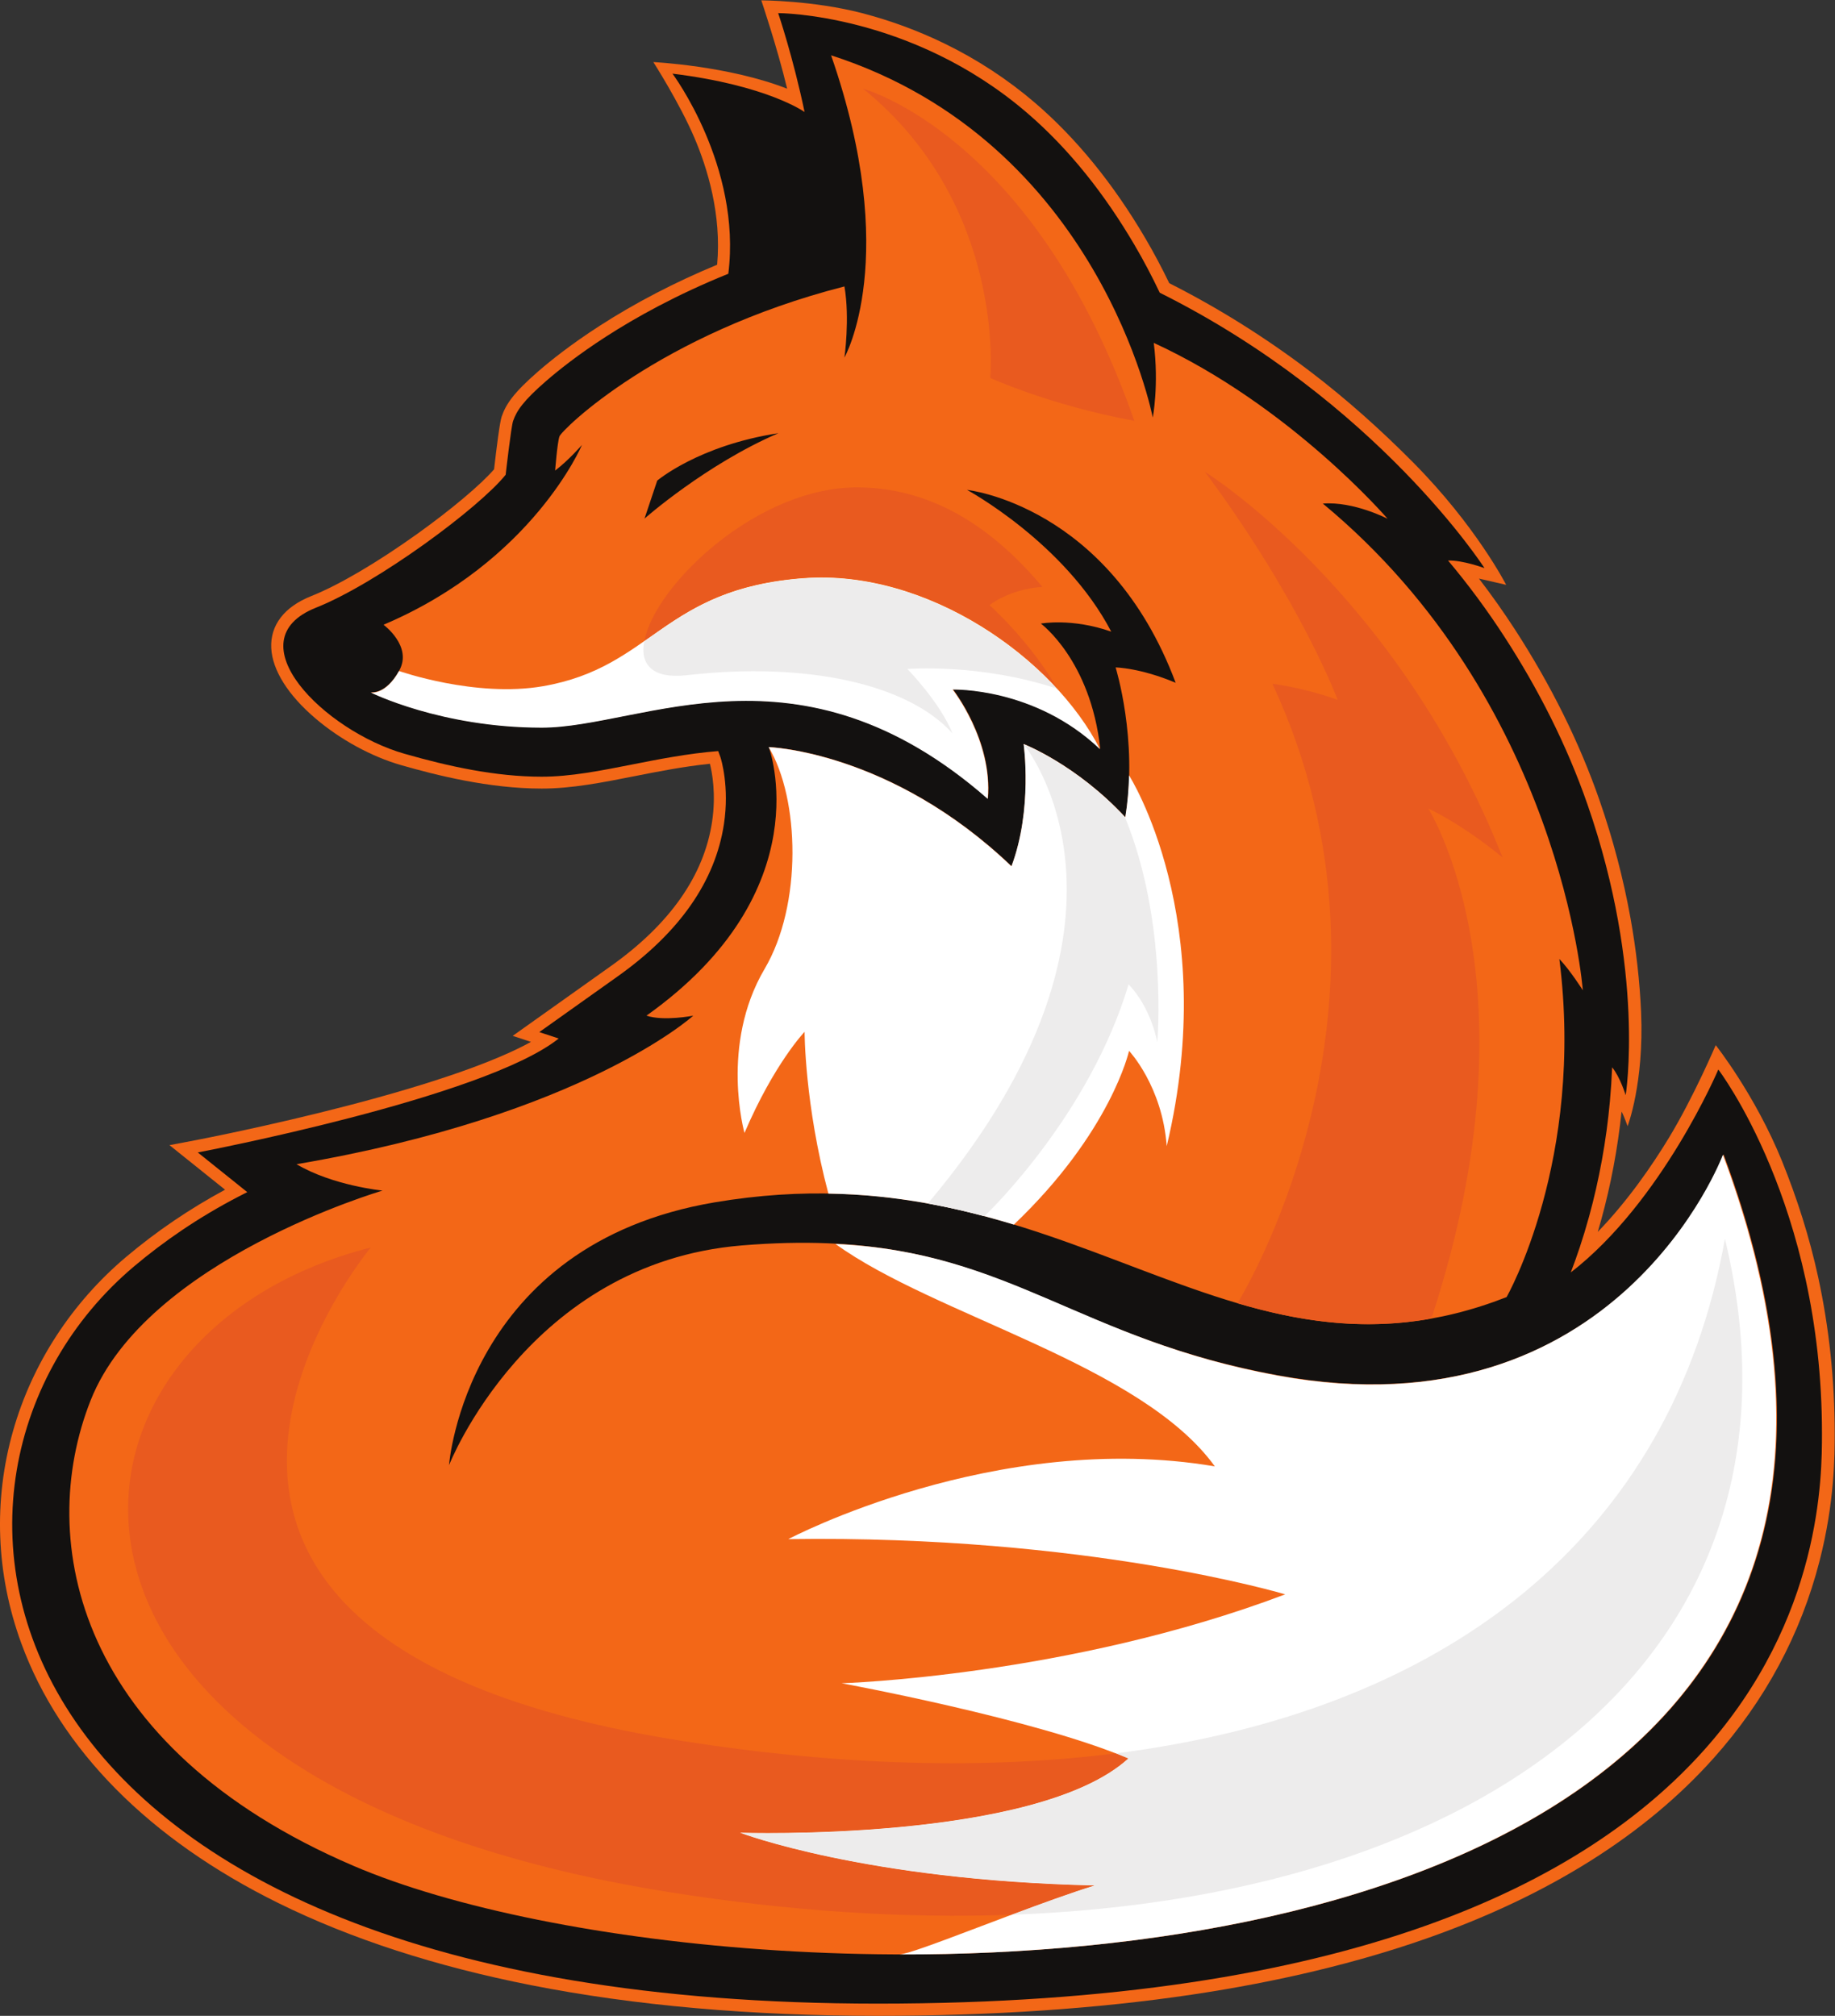
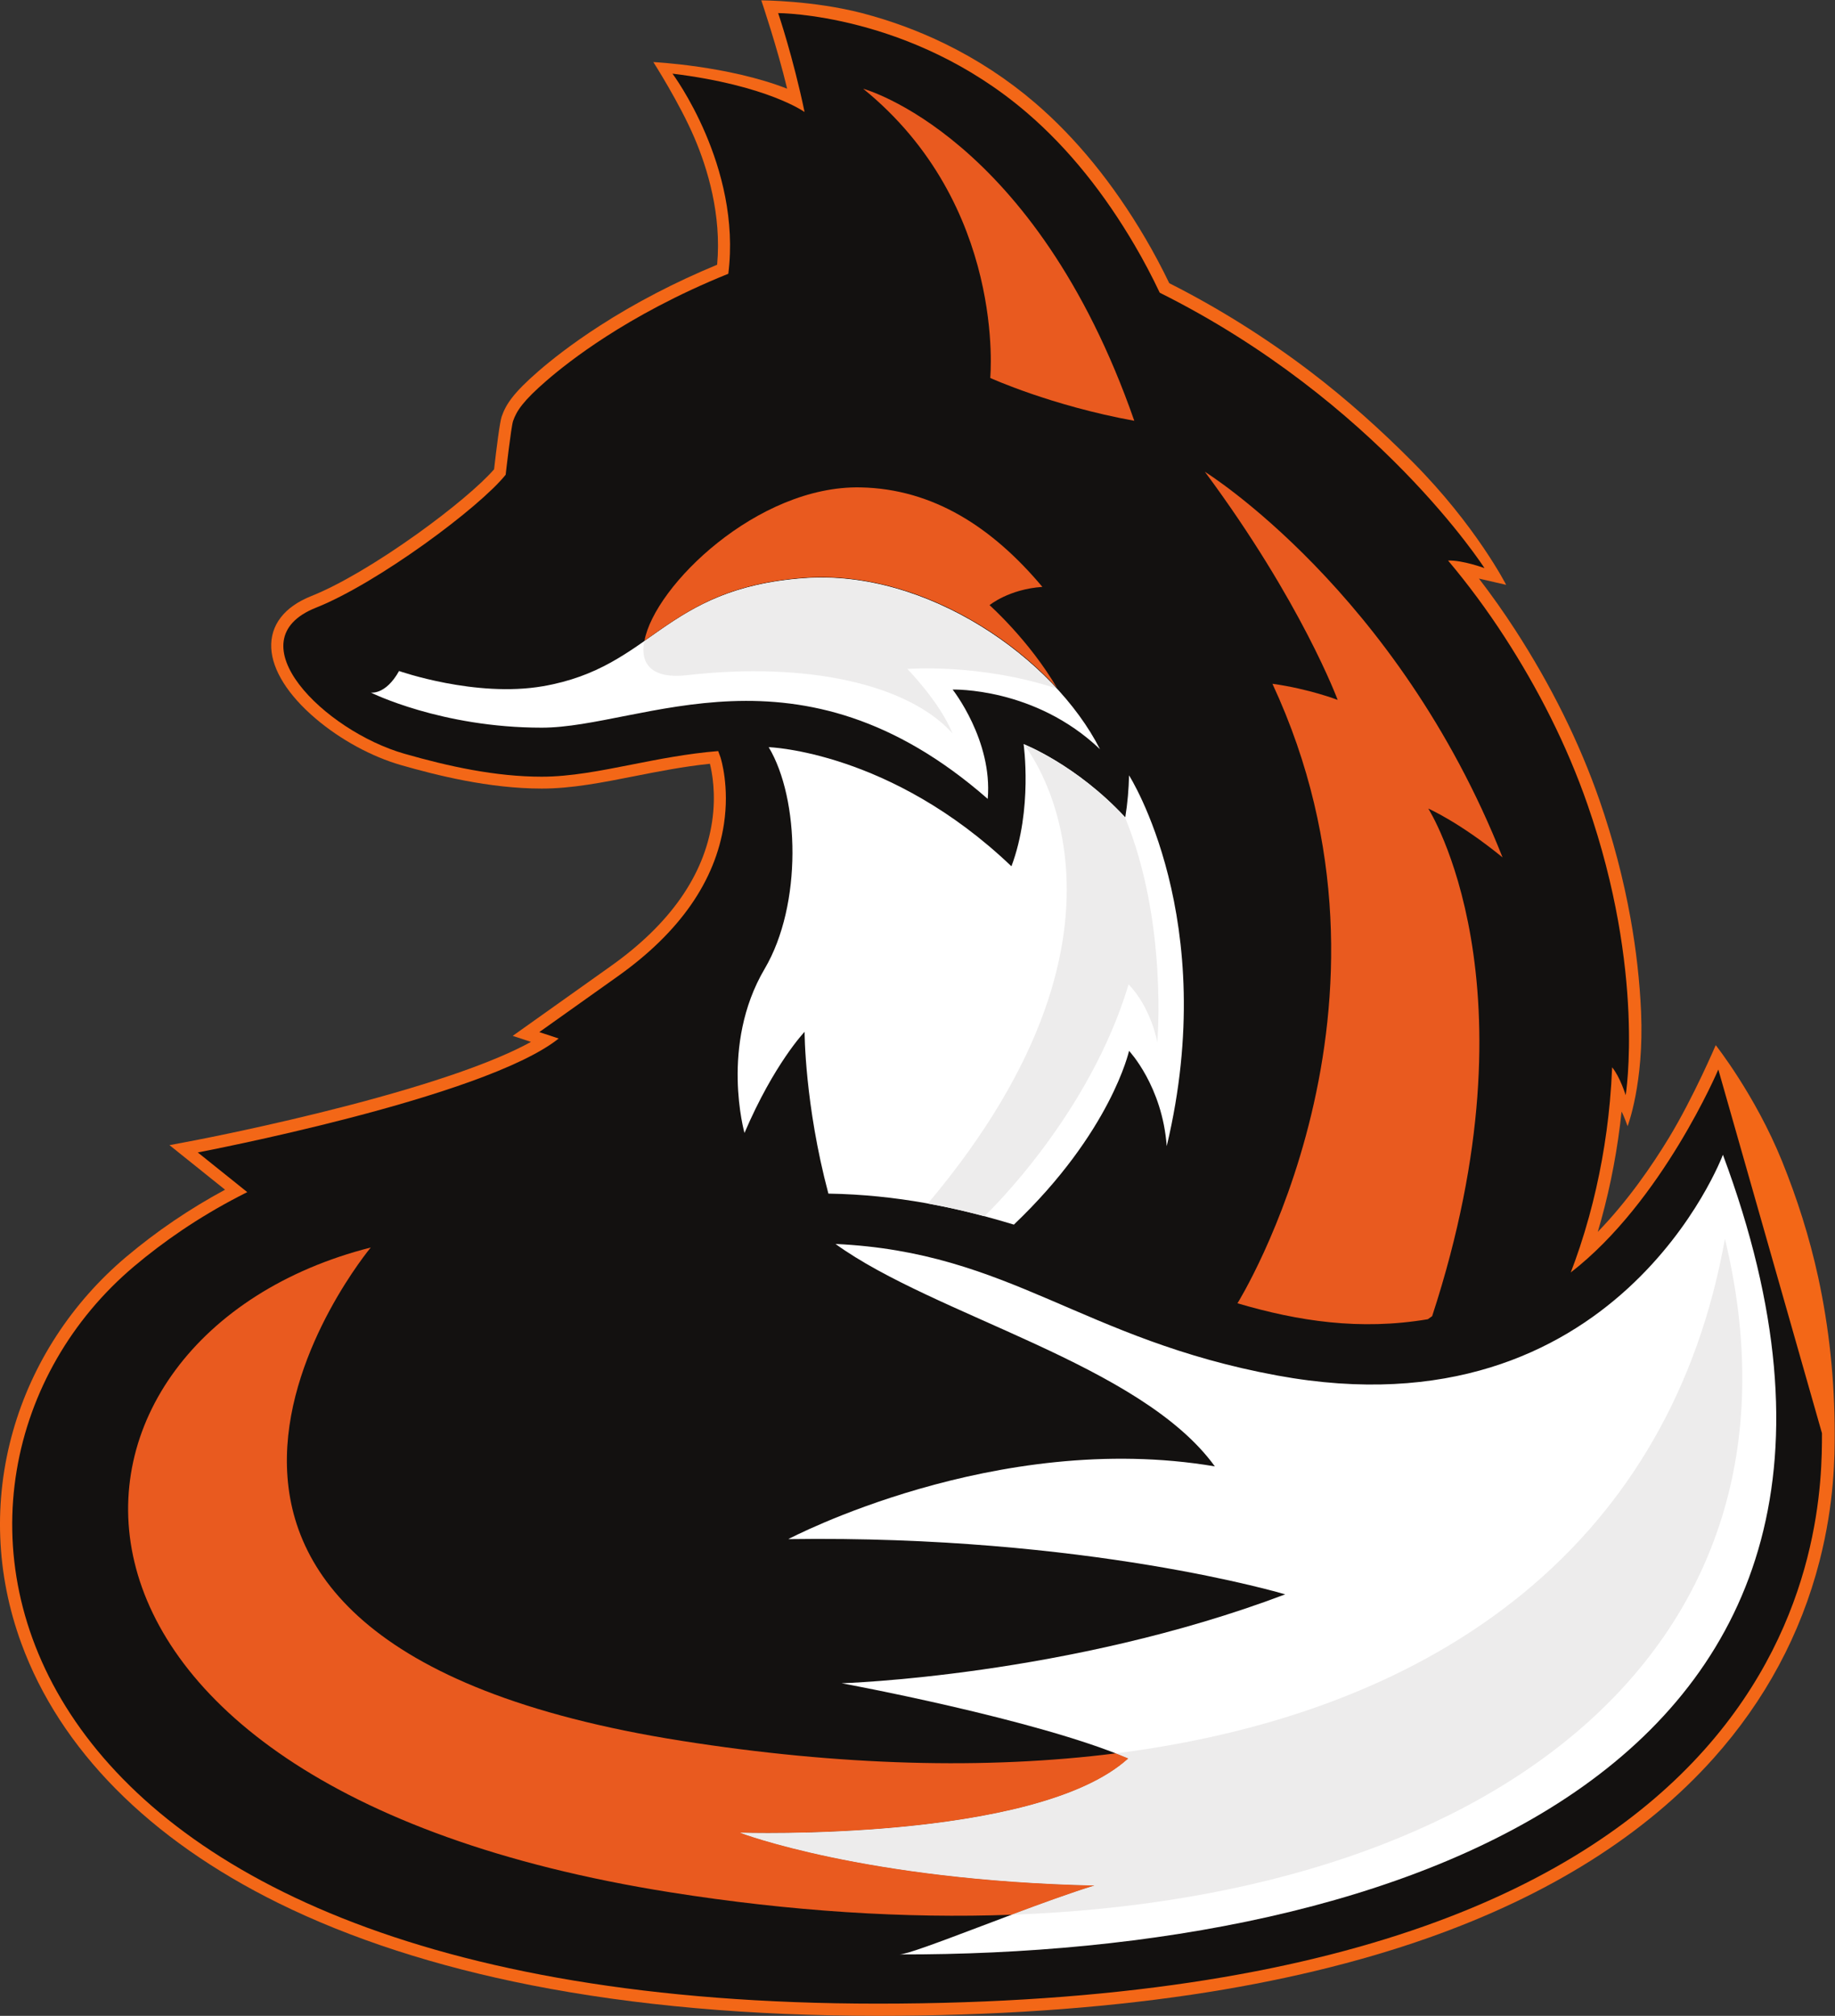
<svg xmlns="http://www.w3.org/2000/svg" xmlns:ns1="http://sodipodi.sourceforge.net/DTD/sodipodi-0.dtd" xmlns:ns2="http://www.inkscape.org/namespaces/inkscape" viewBox="0 0 5006.12 5500.32" height="5500.32" width="5006.12" xml:space="preserve" id="svg2" version="1.1" ns1:docname="fox.svg" ns2:version="1.1.1 (3bf5ae0d25, 2021-09-20)">
  <rect x="0" y="0" width="5006.12" height="5500.32" fill="#333333" stroke="none" />
  <ns1:namedview id="namedview1001" pagecolor="#ffffff" bordercolor="#666666" borderopacity="1.0" ns2:pageshadow="2" ns2:pageopacity="0.0" ns2:pagecheckerboard="true" showgrid="false" ns2:zoom="0.10908457" ns2:cx="2507.2291" ns2:cy="2750.1599" ns2:window-width="1368" ns2:window-height="850" ns2:window-x="-6" ns2:window-y="-6" ns2:window-maximized="1" ns2:current-layer="svg2" />
  <defs id="defs6" />
  <g transform="matrix(1.333,0,0,-1.333,0,5500.32)" id="g10">
    <g transform="scale(0.1)" id="g12">
      <g transform="scale(2.531)" id="g14">
        <path id="path16" style="fill:#f36717;fill-opacity:1;fill-rule:nonzero;stroke:none" d="M 7100.13,0 C 6073.18,0.04 5129.69,83.373 4295.92,247.75 3524.06,399.875 2836.39,623.204 2252.04,911.532 1204.96,1428.09 485.653,2155.09 171.879,3013.91 -32.225,3572.55 -55.011,4166.55 105.982,4731.75 c 77.102,270.67 194.757,528.85 349.692,767.31 155.34,239.09 345.457,454.24 565.076,639.44 244.57,206.26 513.12,388.65 799.14,542.87 l -449.31,360.29 210.62,39.98 c 5.77,1.11 583.99,111.43 1227.75,278.89 687.25,178.75 1193.23,355.06 1484.44,516.24 l -147.38,48.8 794.49,565 c 476.65,338.94 751.62,730.91 817.33,1165 34.57,228.31 -1.03,406.13 -17.39,470.43 -213.05,-22 -421.21,-63.1 -607.12,-99.8 -262.25,-51.87 -509.8,-100.79 -752.17,-100.79 -426.78,0 -853.61,108.19 -1137.52,189.59 -238.58,68.4 -490.98,205.9 -692.48,377.4 -221.77,188.7 -348.8,390.8 -357.68,568.8 -4.59,92.2 21.2,175.6 76.68,247.8 54.99,71.7 138.75,130.3 248.98,174.1 219.53,87.4 530.9,270.3 854.26,501.7 274.86,196.7 514.03,398 621.83,522.6 20.19,176.3 46.08,382.1 61.45,426.5 34.29,99.1 94.24,191.1 299.11,368.7 97.48,84.4 262.33,216.5 494.23,365.9 288.96,186.3 607.99,352.1 948.99,493.5 36.63,405.1 -78.27,779.7 -183.97,1027.1 -120.52,282 -331.99,611.9 -331.99,611.9 0,0 607.51,-29.6 1082.03,-215.4 -80.41,335.5 -209.03,714.6 -209.03,714.6 0,0 423.39,-1.2 816.7,-104 230.13,-60.1 454.13,-142.8 665.76,-245.9 264.82,-129 510.95,-290.4 731.51,-479.6 332.66,-285.5 632.49,-653.6 891.14,-1094.3 68.87,-117.4 133.95,-239.6 193.74,-363.7 396.51,-200.3 779.51,-440.3 1138.91,-713.6 294.8,-224.2 572.3,-473.4 831.3,-734.3 511,-514.9 754,-991.7 754,-991.7 0,0 -214.8,48.8 -220,50.6 102.9,-134 200.9,-272.7 292.8,-414.5 290.9,-449.2 520.5,-913.2 682.4,-1379.41 108.9,-313.62 193.2,-634.31 250.4,-953.14 45.9,-255.33 74.5,-510.16 85.4,-757.31 25.2,-576.58 -109.1,-924.29 -109.1,-924.29 0,0 -26.6,77.17 -48.6,118.1 -31.3,-298.01 -86.6,-592.22 -164.7,-875.65 -9.1,-32.68 -18.3,-65.16 -27.9,-97.4 242.8,250.43 439.8,537.69 575.2,760.59 199.7,328.87 378.7,749.64 378.7,749.64 0,0 318.6,-402.4 535.2,-935.83 121.5,-299.51 222.7,-615.42 293.5,-941.84 88.4,-407.61 133.2,-831.43 133.2,-1259.56 0,-181.17 0,-557.93 -122.4,-1034.69 C 14561.1,3086.14 14272.7,2549.47 13856,2083.26 13303,1464.56 12526.6,975.781 11548.5,630.435 10981.8,430.379 10338.4,275.923 9636.13,171.369 8872.78,57.731 8019.88,0.079 7101.24,0 h -1.11" />
      </g>
      <g transform="scale(2.515)" id="g18">
-         <path id="path20" style="fill:#131110;fill-opacity:1;fill-rule:nonzero;stroke:none" d="m 13983,7702.05 c 0,0 -455.7,-1075.41 -1200.7,-1651.68 47.9,124.51 99.7,276.16 148.4,452.71 83.5,303.16 140.7,618.89 169.9,938.39 8.4,92.31 14.5,185.25 18.3,278.51 64.2,-77.68 110.3,-226.71 110.3,-226.71 0,0 163,1001.79 -310.1,2363.76 -169.7,488.77 -403.9,946.17 -676.1,1366.37 -140.6,217.1 -294.2,424.8 -459.1,621.1 121.5,3.4 296.4,-61.8 296.4,-61.8 0,0 -870.4,1357 -2642.88,2241.7 -62.93,133.1 -131.94,263.7 -205.6,389.2 -242.14,412.5 -531.47,780.5 -875.58,1075.8 -944.63,810.6 -2023.9,810.6 -2023.9,810.6 0,0 121.17,-355.8 214.99,-805.1 -0.04,0 -299.79,216.9 -1075.03,312.3 0,0 563.95,-754.6 454.47,-1628.6 -425.84,-172 -759.06,-359.3 -993.41,-510.4 -228.42,-147.2 -390.34,-276.9 -485.99,-359.8 -189.3,-164 -243.13,-244.5 -272.07,-328.3 -16.18,-46.6 -60.39,-437.3 -60.39,-437.3 -212.45,-266.1 -1041.37,-882.2 -1543.7,-1082.1 -672.3,-267.5 67.58,-1001.8 719.54,-1188.6 359.6,-103.1 741.87,-186.9 1117.07,-186.9 234.11,0 478.55,48.3 737.35,99.5 214.2,42.3 452.4,89.3 699.15,109 l 18.41,-49.7 c 5.48,-17 74.46,-240.4 28.42,-544.52 -70.28,-464.4 -360.65,-881.02 -862.97,-1238.21 l -639.48,-454.74 157.7,-52.24 C 3938.74,7469.42 1609.37,7027.12 1609.37,7027.12 l 402.75,-322.96 c -23.18,-11.65 -46.17,-23.38 -68.94,-35.19 C 1612.25,6497.16 1329.55,6301.05 1091.03,6099.9 -943.023,4384.52 -272.116,98.988 7144.47,99.384 14827,99.824 14826.5,4052.66 14826.5,4741.79 c 0,1857.54 -843.5,2960.26 -843.5,2960.26" />
+         <path id="path20" style="fill:#131110;fill-opacity:1;fill-rule:nonzero;stroke:none" d="m 13983,7702.05 c 0,0 -455.7,-1075.41 -1200.7,-1651.68 47.9,124.51 99.7,276.16 148.4,452.71 83.5,303.16 140.7,618.89 169.9,938.39 8.4,92.31 14.5,185.25 18.3,278.51 64.2,-77.68 110.3,-226.71 110.3,-226.71 0,0 163,1001.79 -310.1,2363.76 -169.7,488.77 -403.9,946.17 -676.1,1366.37 -140.6,217.1 -294.2,424.8 -459.1,621.1 121.5,3.4 296.4,-61.8 296.4,-61.8 0,0 -870.4,1357 -2642.88,2241.7 -62.93,133.1 -131.94,263.7 -205.6,389.2 -242.14,412.5 -531.47,780.5 -875.58,1075.8 -944.63,810.6 -2023.9,810.6 -2023.9,810.6 0,0 121.17,-355.8 214.99,-805.1 -0.04,0 -299.79,216.9 -1075.03,312.3 0,0 563.95,-754.6 454.47,-1628.6 -425.84,-172 -759.06,-359.3 -993.41,-510.4 -228.42,-147.2 -390.34,-276.9 -485.99,-359.8 -189.3,-164 -243.13,-244.5 -272.07,-328.3 -16.18,-46.6 -60.39,-437.3 -60.39,-437.3 -212.45,-266.1 -1041.37,-882.2 -1543.7,-1082.1 -672.3,-267.5 67.58,-1001.8 719.54,-1188.6 359.6,-103.1 741.87,-186.9 1117.07,-186.9 234.11,0 478.55,48.3 737.35,99.5 214.2,42.3 452.4,89.3 699.15,109 l 18.41,-49.7 c 5.48,-17 74.46,-240.4 28.42,-544.52 -70.28,-464.4 -360.65,-881.02 -862.97,-1238.21 l -639.48,-454.74 157.7,-52.24 C 3938.74,7469.42 1609.37,7027.12 1609.37,7027.12 l 402.75,-322.96 c -23.18,-11.65 -46.17,-23.38 -68.94,-35.19 C 1612.25,6497.16 1329.55,6301.05 1091.03,6099.9 -943.023,4384.52 -272.116,98.988 7144.47,99.384 14827,99.824 14826.5,4052.66 14826.5,4741.79 " />
      </g>
      <g transform="scale(2.462)" id="g22">
-         <path id="path24" style="fill:#f36717;fill-opacity:1;fill-rule:nonzero;stroke:none" d="m 5357.58,12448.1 105.79,315.8 c 0,0 343.6,292.6 1007.34,394.4 -602.72,-259.3 -1113.13,-710.2 -1113.13,-710.2 z M 14327.6,7161.91 c 0,0 -877.5,-2356.27 -3705,-1836.26 C 8696.69,5679.86 8262.65,6579.06 6164.52,6405.06 4389.68,6257.87 3732.58,4578.14 3732.58,4578.14 c 0,0 136.45,1836.22 2210,2185.64 2941.27,495.63 4244.82,-1701.83 6581.32,-788.13 0,0 650,1137.51 438.7,2811.27 89.2,-92.75 195,-260 195,-260 0,0 -178.7,2404.98 -2161.2,4046.28 258.1,19.8 538.5,-126.5 538.5,-126.5 0,0 -806.7,939 -1943.89,1462.5 44.41,-352.9 -8.41,-621 -8.41,-621 0,0 -438.75,2291.3 -2673.95,3011.8 585.04,-1682.1 110.95,-2512.7 110.95,-2512.7 0,0 46.27,323.6 0,591.1 -1547.78,-396.1 -2350.62,-1193.8 -2368.9,-1246.6 -18.28,-52.8 -35.83,-284 -35.83,-284 113.02,85.6 222.7,212.9 222.7,212.9 0,0 -406.25,-966.9 -1649.37,-1495 0,0 243.76,-178.8 130.01,-381.9 -113.76,-203.1 -235.63,-178.7 -235.63,-178.7 0,0 585,-292.5 1421.87,-292.5 836.88,0 2136.03,785 3708.39,-592.3 41.48,487.5 -291.81,909.1 -291.81,909.1 0,0 682.87,21.9 1225.18,-496 -79.22,737.3 -493.56,1042 -493.56,1042 0,0 255.9,48.7 584.96,-67.1 -386.26,739.9 -1198.77,1178.6 -1198.77,1178.6 0,0 1180.49,-124.4 1734.17,-1603.7 -296.03,125 -499.16,127.7 -499.16,127.7 0,0 186.88,-598.5 81.25,-1245.85 -406.25,438.75 -845,609.35 -845,609.35 0,0 77.19,-540.3 -101.2,-1015.97 -1003.81,959.17 -2018.1,990.77 -2018.1,990.77 0,0 445.54,-1193.53 -1016.97,-2233.53 145.27,-48.1 389.07,0 389.07,0 0,0 -909.08,-828.76 -3297.82,-1235.01 300.62,-178.75 715,-219.38 715,-219.38 0,0 -1963.46,-573.71 -2426.497,-1743.51 C 290.547,3948.01 640.332,2232.03 2938.79,1246.99 6180.04,-142.107 17090.1,-248.138 14327.6,7161.91" />
-       </g>
+         </g>
      <g transform="scale(1.817)" id="g26">
        <path id="path28" style="fill:#ffffff;fill-opacity:1;fill-rule:nonzero;stroke:none" d="m 4175.8,14907.9 c 0,0 792.47,-396.2 1926.13,-396.2 1133.67,0 2893.56,1063.5 5023.57,-802.3 56.2,660.4 -395.3,1231.6 -395.3,1231.6 0,0 925,29.6 1659.7,-672 -518.9,1021.9 -1945.4,2031 -3338.22,1926.7 -1589.78,-119 -1697.04,-1002.2 -2935.23,-1216.8 -760.76,-131.9 -1621.46,171.2 -1621.46,171.2 -154.09,-275.2 -319.19,-242.2 -319.19,-242.2" />
      </g>
      <g transform="scale(1.597)" id="g30">
        <path id="path32" style="fill:#ffffff;fill-opacity:1;fill-rule:nonzero;stroke:none" d="m 14469.2,12368.3 c 0,0 426.4,-450.9 482.7,-1221.2 695.2,2912.2 -482.7,4752.3 -482.7,4752.3 v 0 c -4,-173.5 -18.7,-354.8 -48.7,-538.7 -626.3,676.3 -1302.6,939.3 -1302.6,939.3 0,0 119,-832.9 -156,-1566.1 -1547.3,1478.4 -3110.77,1527.1 -3110.77,1527.1 396.27,-661.1 433.07,-2018.9 -52.17,-2841.6 -576.12,-976.9 -258.13,-2103.2 -258.13,-2103.2 380.62,890.1 770.27,1296.4 770.27,1296.4 0,0 0.1,-928.5 305.1,-2073.8 876,-14.2 1654,-177.7 2376.9,-397.5 1246.4,1187.6 1476.1,2227 1476.1,2227" />
      </g>
      <g transform="scale(2.303)" id="g34">
        <path id="path36" style="fill:#ffffff;fill-opacity:1;fill-rule:nonzero;stroke:none" d="m 15311,7653.44 c 0,0 -937.8,-2517.98 -3959.3,-1962.29 C 9608.91,6011.67 8984.19,6788.08 7424.91,6860.54 8310.98,6219.49 10136.1,5795.34 10796,4883.66 8851.04,5213.6 7005.06,4237.06 7005.06,4237.06 9662.22,4276.14 11421.1,3746.23 11421.1,3746.23 9493.56,3016.89 7479.18,2956.11 7479.18,2956.11 c 0,0 1728.07,-317.96 2547.72,-668.53 -819.87,-746.75 -3450.72,-659.92 -3450.72,-659.92 0,0 1106.87,-423.8 3151.81,-468.87 C 9140.74,977.107 8116.1,546.488 7994.02,545.795 12390.3,537.112 17355.8,2168.41 15311,7653.44" />
      </g>
      <g transform="scale(1.939)" id="g38">
        <path id="path40" style="fill:#e95a1f;fill-opacity:1;fill-rule:nonzero;stroke:none" d="m 15070.6,7353.94 c 15.1,10.57 30.4,21.25 45.7,32.29 1145.1,3503.07 -40.9,5358.57 -40.9,5358.57 0,0 330.1,-144.4 784,-515.8 -1112.4,2810.9 -3141.8,4071 -3141.8,4071 1022.2,-1379.2 1401.3,-2408.2 1401.3,-2408.2 0,0 -299.8,116.4 -688.5,170.3 1585,-3408.6 -369,-6539.86 -369,-6539.86 v -0.05 c 643,-189.19 1292.6,-289.05 2009.2,-168.25" />
      </g>
      <g transform="scale(1.417)" id="g42">
        <path id="path44" style="fill:#e95a1f;fill-opacity:1;fill-rule:nonzero;stroke:none" d="m 10690.4,2645.95 c 0,0 4276.7,-141.14 5609.6,1072.79 -57.7,24.64 -118.1,49.19 -180.9,73.62 C 14237.9,3553.81 12124.9,3612.53 9843.49,3972.74 629.587,5427.62 5355.03,11099.1 5355.03,11099.1 355.171,9829.02 -186.728,3351.62 9677.5,1785.24 c 1743.4,-276.87 3399.5,-380.4 4935.4,-324.57 424.8,159.14 858.7,317.16 1201.1,423.09 -3324.3,73.25 -5123.6,762.19 -5123.6,762.19" />
      </g>
      <g transform="scale(2.287)" id="g46">
        <path id="path48" style="fill:#edecec;fill-opacity:1;fill-rule:nonzero;stroke:none" d="M 15436.2,6955.1 C 14957.4,4271.59 12929.6,2722.59 9985.38,2349.28 c 38.92,-15.13 76.42,-30.34 112.12,-45.6 -825.7,-752.01 -3475.06,-664.57 -3475.06,-664.57 0,0 1114.66,-426.79 3173.99,-472.17 -212.12,-65.62 -480.91,-163.5 -744.1,-262.09 4431.87,161.19 7247.67,2465.61 6383.87,6050.25" />
      </g>
      <g transform="scale(1.922)" id="g50">
        <path id="path52" style="fill:#e95a1f;fill-opacity:1;fill-rule:nonzero;stroke:none" d="m 11254.4,14143.2 v 0 c -295.4,506 -717.3,880.6 -717.3,880.6 0,0 204.8,170 562.5,194.5 -530.8,632.3 -1161.09,1044.1 -1936.35,1059.7 -1096.76,22 -2193.52,-1049.7 -2300.67,-1633.2 415.8,289.8 815.32,604.4 1697,670.4 1015.21,76 2049.32,-473.6 2694.82,-1172" />
      </g>
      <g transform="scale(1.814)" id="g54">
        <path id="path56" style="fill:#edecec;fill-opacity:1;fill-rule:nonzero;stroke:none" d="m 7753.26,15128.2 c 1344.78,154.3 2491.14,-99.2 2992.64,-656.4 -141.9,352.9 -508.8,726.3 -508.8,726.3 0,0 815.6,66.1 1681.8,-219.9 -683.6,739.7 -1778.8,1321.8 -2853.93,1241.3 -933.74,-69.9 -1356.84,-403.1 -1797.2,-710 -47.51,-258.7 88.62,-426.8 485.49,-381.3" />
      </g>
      <g transform="scale(2.42)" id="g58">
        <path id="path60" style="fill:#e95a1f;fill-opacity:1;fill-rule:nonzero;stroke:none" d="m 7300.14,16300 c 0,0 1449.64,-391.1 2292.62,-2808.5 -705.64,128.4 -1218.32,362.4 -1218.32,362.4 0,0 139.78,1459.9 -1074.3,2446.1" />
      </g>
      <g transform="scale(1.597)" id="g62">
        <path id="path64" style="fill:#edecec;fill-opacity:1;fill-rule:nonzero;stroke:none" d="m 11890.9,10411.9 c 248.7,-45.1 489.8,-100.4 724.6,-162.9 87.1,83.4 1350.5,1313.3 1847.9,2971.7 292.5,-304.2 367.7,-741.1 367.7,-741.1 0,0 136.6,1549.3 -415.6,2886.5 -624.8,672.3 -1297.6,933.9 -1297.6,933.9 0,0 1853.6,-2229.3 -1227,-5888.1" />
      </g>
    </g>
  </g>
</svg>